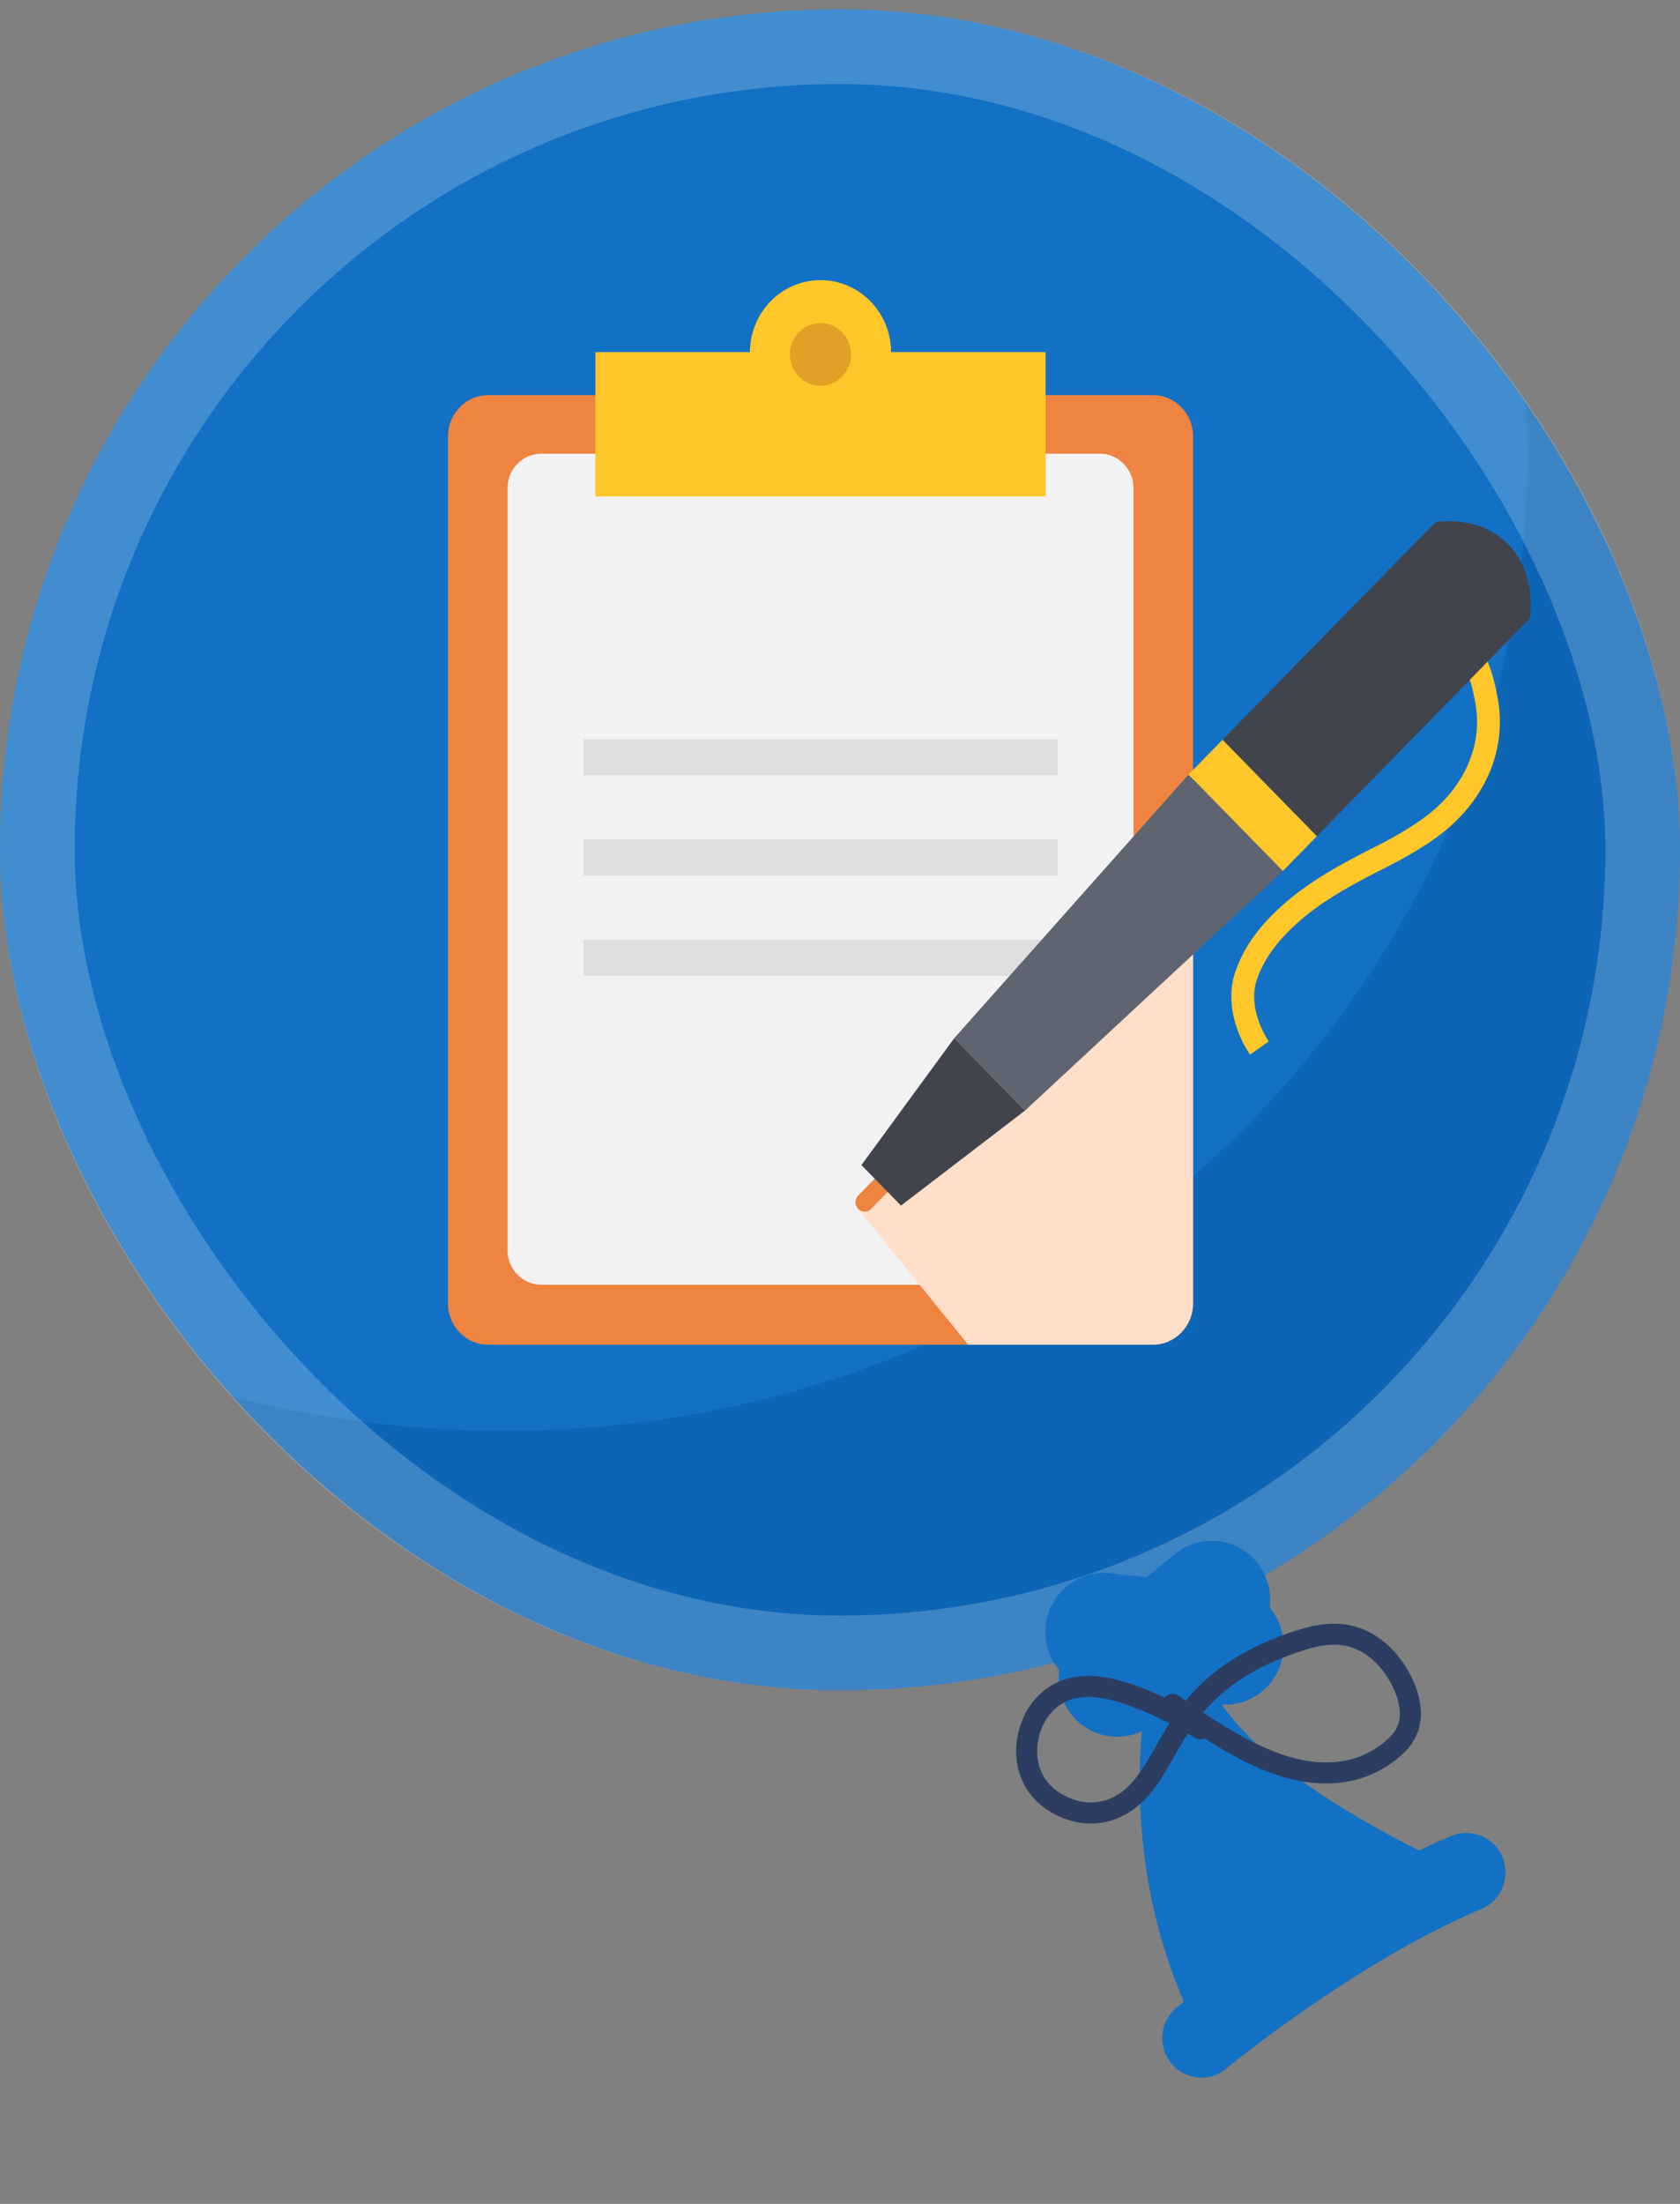
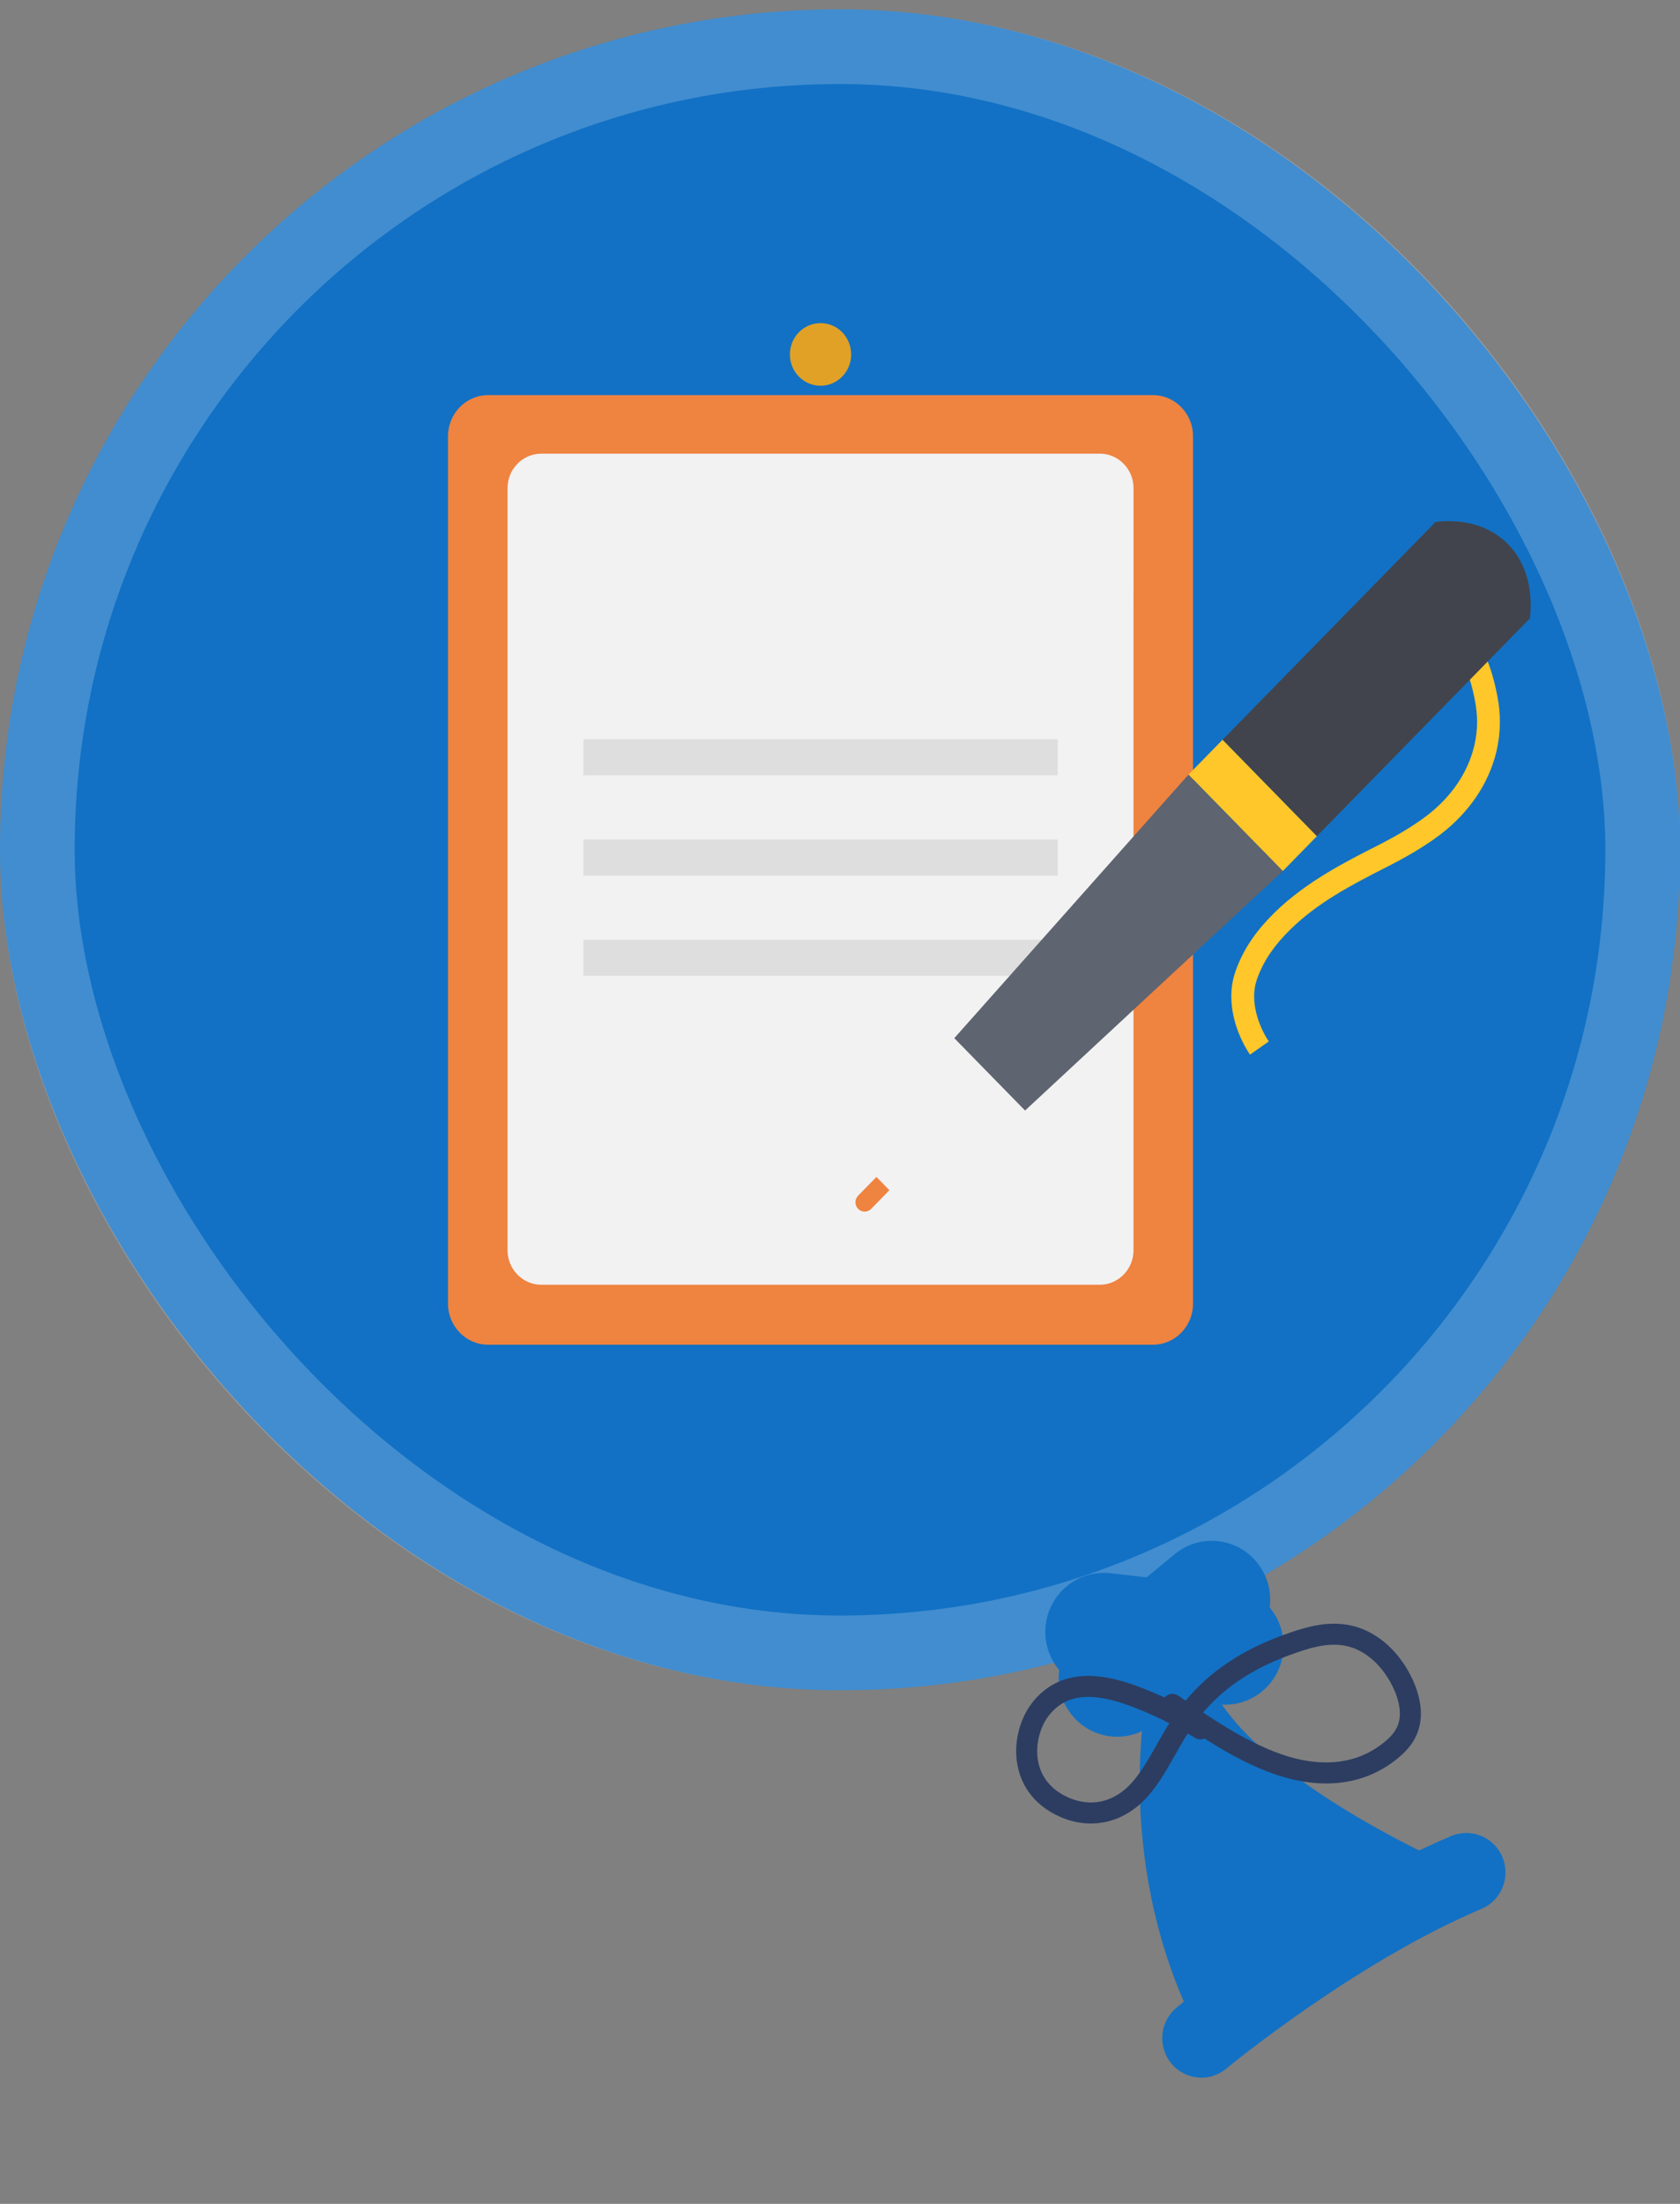
<svg xmlns="http://www.w3.org/2000/svg" width="90" height="118" viewBox="0 0 90 118" fill="none">
  <rect x="0" y="0" width="90" height="118" fill="#808080" stroke="none" />
  <g clip-path="url(#clip0_917_7116)">
    <rect y="0.5" width="90" height="90" rx="45" fill="#1271C4" />
    <g style="mix-blend-mode:multiply" opacity="0.3">
-       <path d="M69.621 -7.5C73.457 -3.101 76.567 1.941 78.693 7.534C88.802 34.132 73.53 64.225 45.12 73.689C30.942 78.412 15.835 77.216 3 71.527C18.639 91.275 42.848 103.379 63.175 96.607C89.971 87.681 99.872 49.341 88.111 18.394C83.878 7.257 77.409 -1.39 69.621 -7.5Z" fill="#004B92" />
-     </g>
+       </g>
    <g clip-path="url(#clip1_917_7116)">
      <path d="M46.107 21.156H26.149C24.967 21.156 24 22.145 24 23.352V69.804C24 71.012 24.967 72 26.149 72H61.766C62.947 72 63.913 71.012 63.913 69.804V23.352C63.913 22.145 62.947 21.156 61.766 21.156H46.107Z" fill="#EF8340" />
      <path d="M58.921 24.29L28.994 24.291C28.003 24.291 27.189 25.12 27.189 26.135V66.944C27.189 67.959 28.003 68.789 28.994 68.789H58.919C59.911 68.789 60.724 67.959 60.724 66.944V33.486L60.725 26.133C60.725 25.12 59.913 24.29 58.921 24.29Z" fill="#F2F2F2" />
-       <path d="M47.737 18.851C47.727 16.722 46.039 15 43.955 15C41.871 15 40.184 16.722 40.175 18.851H31.895V26.58H56.018V18.851H47.737Z" fill="#FFC729" />
      <path d="M56.662 39.582H31.252V41.516H56.662V39.582Z" fill="#DDDEDD" />
      <path d="M56.662 44.947H31.252V46.881H56.662V44.947Z" fill="#DDDEDD" />
      <path d="M56.662 50.312H31.252V52.246H56.662V50.312Z" fill="#DDDEDD" />
-       <path style="mix-blend-mode:multiply" d="M51.124 55.586L46.552 62.597L47.094 63.151L45.928 64.341L45.971 64.728L51.864 72H61.748C62.938 72 63.915 71.005 63.915 69.787V41.226L51.124 55.586Z" fill="#FFDFCA" />
      <path d="M66.963 56.468C66.232 55.379 65.638 53.655 66.162 52.083C66.373 51.447 66.696 50.811 67.097 50.24C67.434 49.761 67.829 49.302 68.306 48.838C69.981 47.208 72.092 46.138 73.789 45.278C74.723 44.806 75.497 44.347 76.159 43.879C77.533 42.909 78.478 41.649 78.897 40.236C79.137 39.429 79.191 38.597 79.058 37.762C78.89 36.721 78.589 35.79 78.234 35.208L79.271 34.546C79.871 35.526 80.151 36.855 80.264 37.56C80.427 38.571 80.359 39.622 80.069 40.599C79.569 42.285 78.458 43.775 76.855 44.907C76.145 45.41 75.319 45.898 74.334 46.398C72.269 47.444 70.576 48.354 69.15 49.743C68.729 50.153 68.383 50.554 68.091 50.969C67.765 51.434 67.49 51.972 67.32 52.485C66.942 53.622 67.434 54.96 67.971 55.761L66.963 56.468Z" fill="#FFC729" />
      <path d="M46.953 63.016L45.972 64.017C45.78 64.213 45.78 64.53 45.972 64.728C46.068 64.825 46.193 64.874 46.32 64.874C46.445 64.874 46.571 64.825 46.668 64.728L47.646 63.727L46.953 63.016Z" fill="#EF8340" />
      <path d="M65.497 39.605L63.668 41.475L68.721 46.64L70.55 44.77L65.497 39.605Z" fill="#FFC729" />
-       <path d="M46.147 62.382L48.268 64.55L54.914 59.461L51.123 55.586L46.147 62.382Z" fill="#41444C" />
      <path d="M80.79 29.14C79.82 28.149 78.425 27.773 76.909 27.944L65.498 39.606L70.55 44.769L81.96 33.107C82.129 31.559 81.761 30.131 80.79 29.14Z" fill="#41444C" />
      <path d="M63.667 41.476L51.123 55.586L54.914 59.461L68.721 46.639L63.667 41.476Z" fill="#5E6470" />
      <path d="M45.598 18.977C45.598 19.903 44.865 20.654 43.958 20.654C43.051 20.654 42.316 19.903 42.316 18.977C42.316 18.051 43.051 17.3 43.958 17.3C44.865 17.3 45.598 18.051 45.598 18.977Z" fill="#E0A126" />
    </g>
  </g>
  <rect x="2" y="2.5" width="86" height="86" rx="43" stroke="white" stroke-opacity="0.2" stroke-width="4" />
-   <path d="M61.426 90.816C61.426 90.816 59.515 100.051 64.362 109.128C64.362 109.128 71.388 103.283 78.555 100.257C78.555 100.257 65.919 94.991 64.428 89.101L61.426 90.816Z" fill="#1271C4" />
+   <path d="M61.426 90.816C61.426 90.816 59.515 100.051 64.362 109.128C64.362 109.128 71.388 103.283 78.555 100.257C78.555 100.257 65.919 94.991 64.428 89.101L61.426 90.816" fill="#1271C4" />
  <path d="M64.941 111.162C64.162 111.387 63.291 111.144 62.743 110.474C62.006 109.572 62.133 108.238 63.027 107.496C63.324 107.248 70.376 101.416 77.743 98.305C78.811 97.858 80.041 98.361 80.488 99.439C80.935 100.517 80.431 101.757 79.363 102.208C72.56 105.081 65.763 110.704 65.695 110.76C65.466 110.951 65.208 111.084 64.941 111.162Z" fill="#1271C4" />
  <path d="M67.341 83.663C66.248 82.311 64.275 82.108 62.935 83.211L57.867 87.381C56.527 88.485 56.327 90.475 57.42 91.827C58.513 93.179 60.486 93.381 61.826 92.279L66.894 88.108C68.235 87.005 68.435 85.015 67.341 83.663Z" fill="#1271C4" />
  <path d="M68.743 88.468C68.937 86.734 67.7 85.17 65.982 84.974L59.483 84.236C57.764 84.041 56.214 85.288 56.02 87.022C55.826 88.756 57.063 90.32 58.782 90.516L65.28 91.254C66.999 91.449 68.549 90.202 68.743 88.468Z" fill="#1271C4" />
  <path d="M64.31 92.565C63.112 91.828 61.894 91.233 60.67 90.787C58.915 90.147 56.967 89.886 55.705 91.561C55.173 92.266 54.801 93.487 55.115 94.653C55.371 95.597 55.988 96.189 56.575 96.535C58.123 97.446 59.809 97.188 61.027 95.854C61.884 94.916 62.494 93.514 63.245 92.369C64.845 89.93 67.044 88.724 69.269 87.955C70.24 87.619 71.244 87.356 72.277 87.588C73.31 87.821 74.388 88.611 75.092 90.012C75.369 90.563 75.589 91.247 75.552 91.895C75.507 92.681 75.105 93.194 74.701 93.555C73.023 95.056 70.901 95.205 68.85 94.586C66.8 93.968 64.794 92.63 62.815 91.258" stroke="#2C3D61" stroke-width="1.126" stroke-miterlimit="10" stroke-linecap="round" />
  <defs>
    <clipPath id="clip0_917_7116">
      <rect y="0.5" width="90" height="90" rx="45" fill="white" />
    </clipPath>
    <clipPath id="clip1_917_7116">
      <rect width="58" height="57" fill="white" transform="translate(24 15)" />
    </clipPath>
  </defs>
</svg>